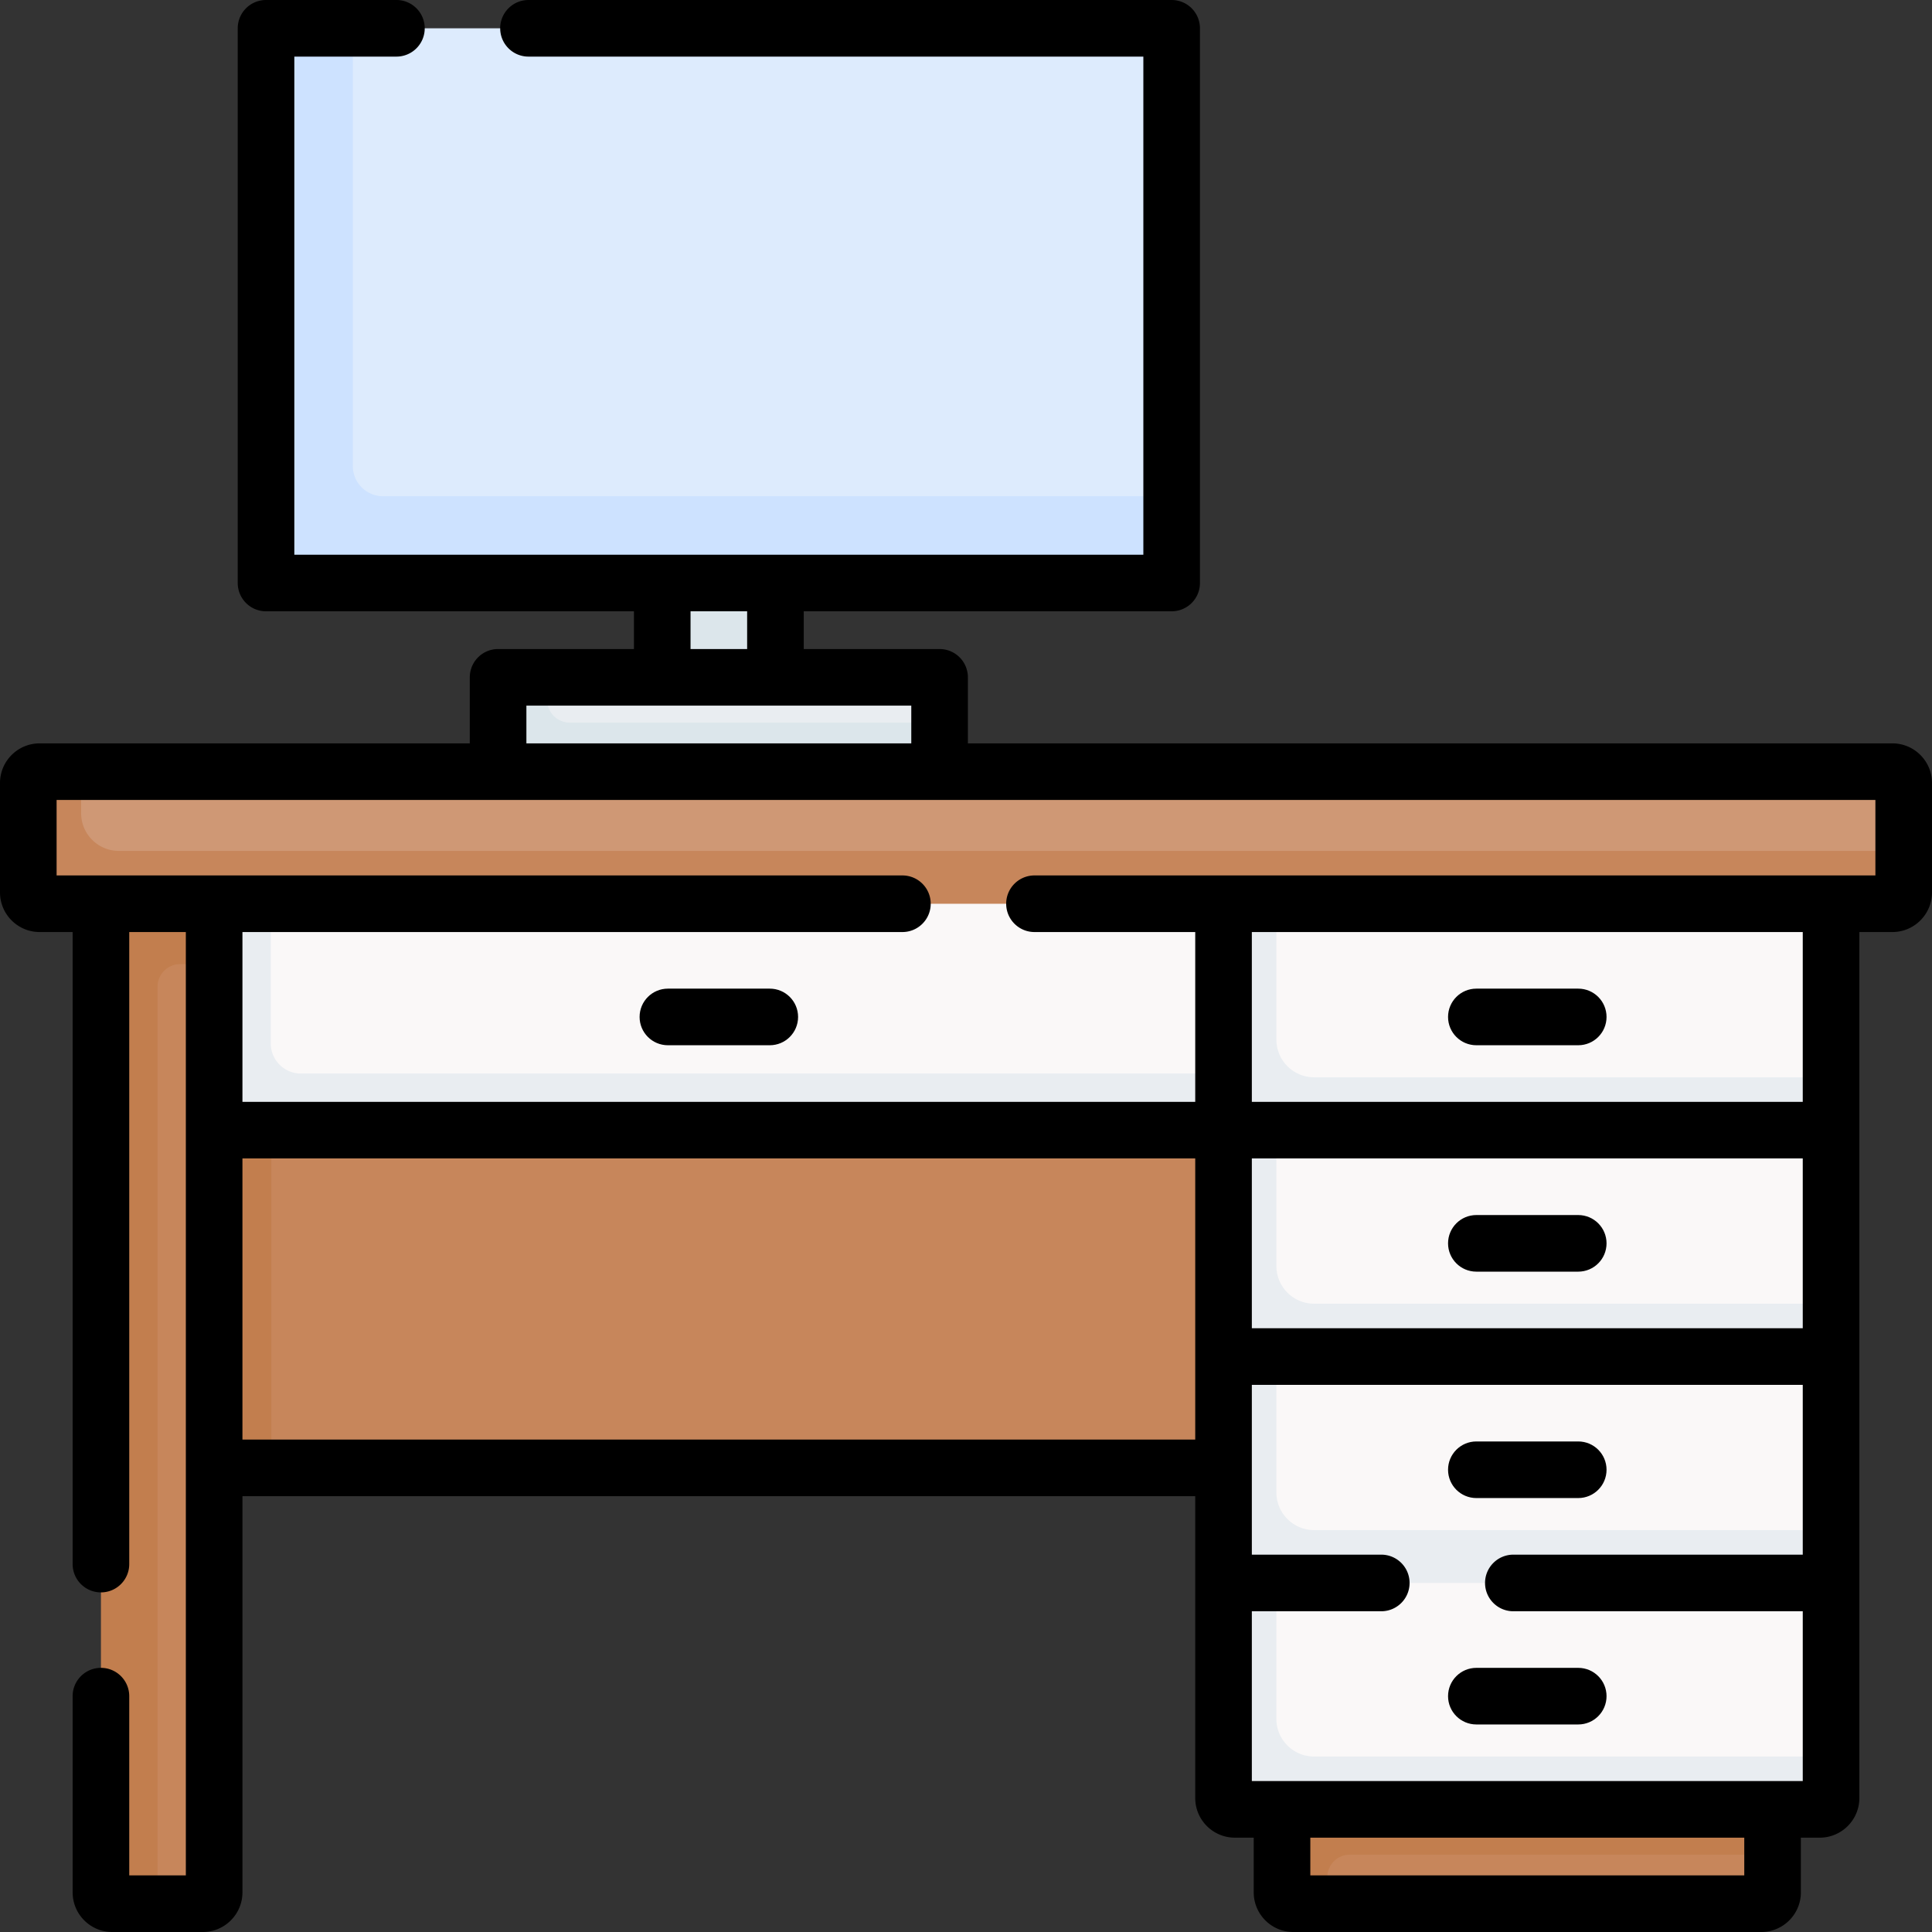
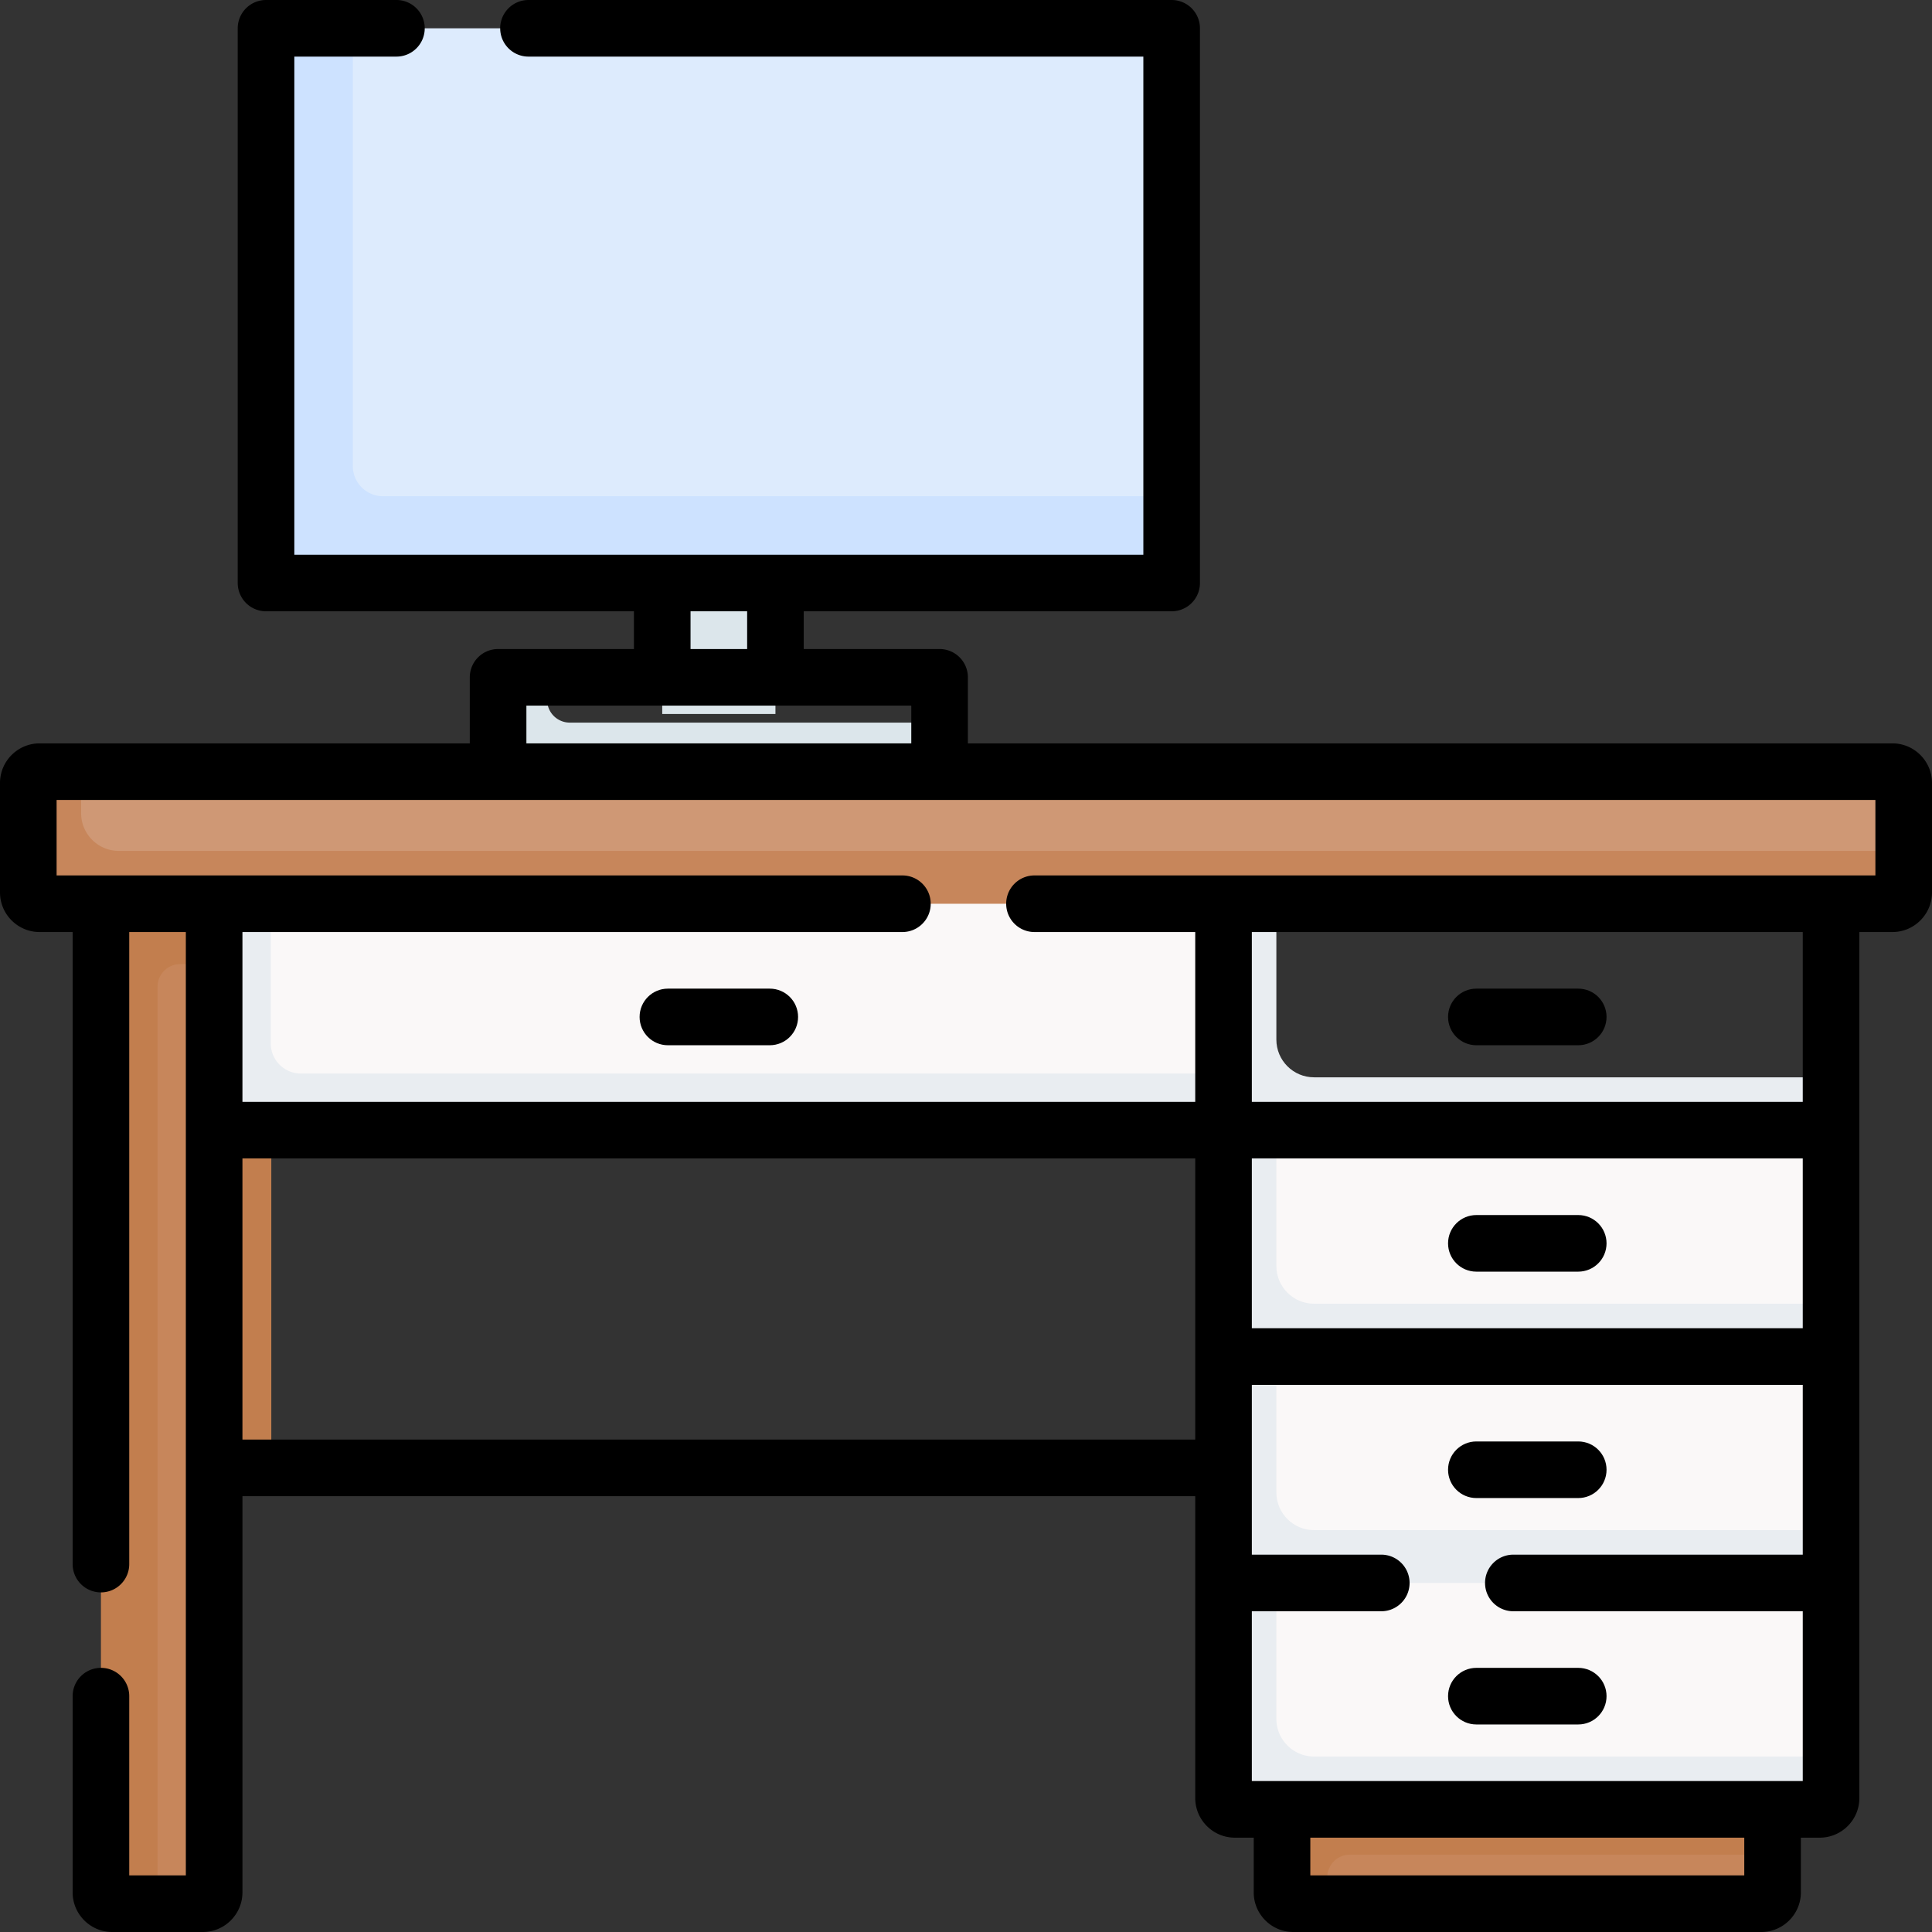
<svg xmlns="http://www.w3.org/2000/svg" version="1.1" width="512" height="512" x="0" y="0" viewBox="0 0 512 512" style="enable-background:new 0 0 512 512" xml:space="preserve">
  <rect x="0" y="0" width="512" height="512" fill="#333333" stroke="none" />
  <g>
-     <path fill="#c7865b" d="M50.897 283.681h278.206V389H71.9l-21.003-12.723z" opacity="1" data-original="#c7865b" />
    <path fill="#c27e4e" d="M50.9 283.68h21V389h-21z" opacity="1" data-original="#c27e4e" />
    <path fill="#faf8f8" d="M49.957 230.574h281.085v64.596H49.957z" opacity="1" data-original="#faf8f8" />
    <path fill="#e9edf1" d="m324.25 284.5 10.878 7.691-10.878 7.309H56.75l-5.853-30 5.853-30 8.08-10.798 6.92 10.798v37a8 8 0 0 0 8 8z" opacity="1" data-original="#e9edf1" />
    <path fill="#c7865b" d="m344.021 502.872 7.729 1.628h115a3 3 0 0 0 3-3v-10l-1.559-12h-127.17v20.372a3 3 0 0 0 3 3z" opacity="1" data-original="#c7865b" />
    <path fill="#c27e4e" d="M469.75 479.5v12h-112a6 6 0 0 0-6 6v7h-9a3 3 0 0 1-3-3v-22l70.527-13.266z" opacity="1" data-original="#c27e4e" />
    <path fill="#faf8f8" d="m331.447 476.766 149.681 1.298a3 3 0 0 0 3-3l1.122-9.564v-46l-76.931-8.5-77.83 8.5-2.043 54.266a3.001 3.001 0 0 0 3.001 3z" opacity="1" data-original="#faf8f8" />
    <path fill="#e9edf1" d="M485.25 465.5v11a3 3 0 0 1-3 3h-155a3 3 0 0 1-3-3v-57l5.261-4.074 8.739 4.074v36c0 5.523 4.477 10 10 10z" opacity="1" data-original="#e9edf1" />
    <path fill="#faf8f8" d="m331.447 416.766 149.681 1.298a3 3 0 0 0 3-3l1.122-9.564v-46l-85.306-10.798-69.455 10.798-2.043 54.266a3.001 3.001 0 0 0 3.001 3z" opacity="1" data-original="#faf8f8" />
    <path fill="#e9edf1" d="M485.25 405.5v14h-161v-60l6.282-4.33 7.718 4.33v36c0 5.523 4.477 10 10 10z" opacity="1" data-original="#e9edf1" />
    <path fill="#faf8f8" d="m331.447 356.766 149.681 1.298a3 3 0 0 0 3-3l1.122-9.564v-46l-85.306-10.798-69.455 10.798-2.043 54.266a3.001 3.001 0 0 0 3.001 3z" opacity="1" data-original="#faf8f8" />
    <path fill="#e9edf1" d="M485.25 345.5v14h-161v-60l6.282-4.33 7.718 4.33v36c0 5.523 4.477 10 10 10z" opacity="1" data-original="#e9edf1" />
-     <path fill="#faf8f8" d="m331.447 296.766 149.681 1.298a3 3 0 0 0 3-3l1.122-9.564v-46l-85.306-10.798-69.455 10.798-2.043 54.266a3.001 3.001 0 0 0 3.001 3z" opacity="1" data-original="#faf8f8" />
    <path fill="#e9edf1" d="M485.25 285.5v14h-161v-60l6.282-4.33 7.718 4.33v36c0 5.523 4.477 10 10 10z" opacity="1" data-original="#e9edf1" />
    <path fill="#dce6eb" d="M175.5 144.787h30v44.426h-30z" opacity="1" data-original="#dce6eb" />
    <path fill="#ddebfd" d="M70.5 7.5h240v147h-240z" opacity="1" data-original="#ddebfd" />
    <path fill="#cde2ff" d="M310.5 131.5v23h-240V7.5h23v116a8 8 0 0 0 8 8z" opacity="1" data-original="#cde2ff" />
-     <path fill="#e9edf1" d="M245 179.5H145l-6.894 1.968a4 4 0 0 0-4 4l-.17 19.032h112.766l2.298-13v-8a4 4 0 0 0-4-4z" opacity="1" data-original="#e9edf1" />
    <path fill="#dce6eb" d="M249 191.5v13l-60.936 7.862L132 204.5v-21a4 4 0 0 1 4-4h9v6a6 6 0 0 0 6 6z" opacity="1" data-original="#dce6eb" />
    <path fill="#c7865b" d="M53.75 504.5h-12l-9.154-2.5a3 3 0 0 1-3-3l-.851-259.5h25.362l2.644 16v246a3.001 3.001 0 0 1-3.001 3z" opacity="1" data-original="#c7865b" />
    <path fill="#c27e4e" d="M56.75 239.5v16h-9a6 6 0 0 0-6 6v243h-12a3 3 0 0 1-3-3v-262l14.165-4.926z" opacity="1" data-original="#c27e4e" />
    <path fill="#cf9875" d="m499.383 237.043-486.468.34a3 3 0 0 1-3-3l.447-23.894a3 3 0 0 1 3-3L21.5 204.5h480a3 3 0 0 1 3 3v18l-2.117 8.543a3 3 0 0 1-3 3z" opacity="1" data-original="#cf9875" />
    <path fill="#c7865b" d="M504.5 225.5v11a3 3 0 0 1-3 3h-491a3 3 0 0 1-3-3v-29a3 3 0 0 1 3-3h11v11c0 5.523 4.477 10 10 10z" opacity="1" data-original="#c7865b" />
    <path d="M391.25 277h27c4.143 0 7.5-3.358 7.5-7.5s-3.357-7.5-7.5-7.5h-27c-4.143 0-7.5 3.358-7.5 7.5s3.357 7.5 7.5 7.5zM204 262h-27c-4.143 0-7.5 3.358-7.5 7.5s3.357 7.5 7.5 7.5h27c4.143 0 7.5-3.358 7.5-7.5s-3.357-7.5-7.5-7.5zM391.25 337h27c4.143 0 7.5-3.358 7.5-7.5s-3.357-7.5-7.5-7.5h-27c-4.143 0-7.5 3.358-7.5 7.5s3.357 7.5 7.5 7.5zM391.25 397h27c4.143 0 7.5-3.358 7.5-7.5s-3.357-7.5-7.5-7.5h-27c-4.143 0-7.5 3.358-7.5 7.5s3.357 7.5 7.5 7.5zM418.25 442h-27c-4.143 0-7.5 3.358-7.5 7.5s3.357 7.5 7.5 7.5h27c4.143 0 7.5-3.358 7.5-7.5s-3.357-7.5-7.5-7.5z" fill="#000000" opacity="1" data-original="#000000" />
    <path d="M501.5 197h-245v-17.5a7.5 7.5 0 0 0-7.5-7.5h-36v-10h97.5a7.5 7.5 0 0 0 7.5-7.5V7.5a7.5 7.5 0 0 0-7.5-7.5H140.056c-4.143 0-7.5 3.358-7.5 7.5s3.357 7.5 7.5 7.5H303v132H78V15h27.056c4.143 0 7.5-3.358 7.5-7.5s-3.357-7.5-7.5-7.5H70.5A7.5 7.5 0 0 0 63 7.5v147a7.5 7.5 0 0 0 7.5 7.5H168v10h-36a7.5 7.5 0 0 0-7.5 7.5V197h-114C4.71 197 0 201.71 0 207.5v29c0 5.79 4.71 10.5 10.5 10.5h8.75v167.5c0 4.142 3.357 7.5 7.5 7.5s7.5-3.358 7.5-7.5V247h15v250h-15v-47.5c0-4.142-3.357-7.5-7.5-7.5s-7.5 3.358-7.5 7.5v52c0 5.79 4.71 10.5 10.5 10.5h24c5.79 0 10.5-4.71 10.5-10.5v-105h252.5v80c0 5.79 4.71 10.5 10.5 10.5h5v14.5c0 5.79 4.71 10.5 10.5 10.5h124c5.79 0 10.5-4.71 10.5-10.5V487h5c5.79 0 10.5-4.71 10.5-10.5V247h8.75c5.79 0 10.5-4.71 10.5-10.5v-29c0-5.79-4.71-10.5-10.5-10.5zM183 162h15v10h-15zm-43.5 25h102v10h-102zM64.25 381.5V307h252.5v74.5zm413.5-29.5h-146v-45h146zm-15.5 145h-115v-10h115zm-130.5-25v-45h34.303c4.143 0 7.5-3.358 7.5-7.5s-3.357-7.5-7.5-7.5H331.75v-45h146v45h-76.697c-4.143 0-7.5 3.358-7.5 7.5s3.357 7.5 7.5 7.5h76.697v45zm146-180h-146v-45h146zM497 232H274.149c-4.143 0-7.5 3.358-7.5 7.5s3.357 7.5 7.5 7.5h42.601v45H64.25v-45h174.899c4.143 0 7.5-3.358 7.5-7.5s-3.357-7.5-7.5-7.5H15v-20h482z" fill="#000000" opacity="1" data-original="#000000" />
  </g>
</svg>